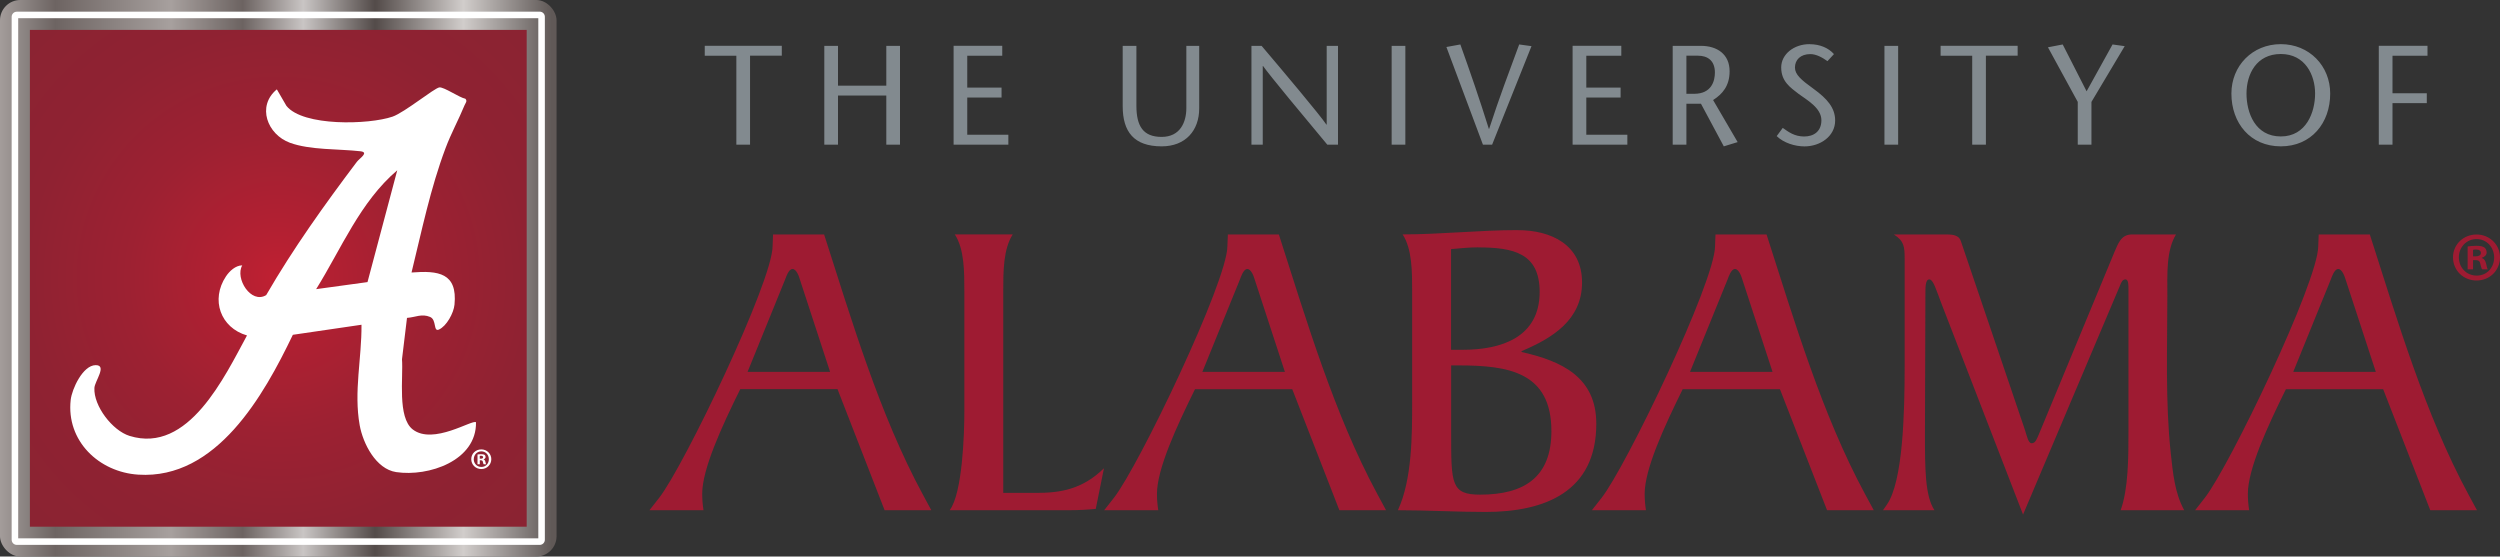
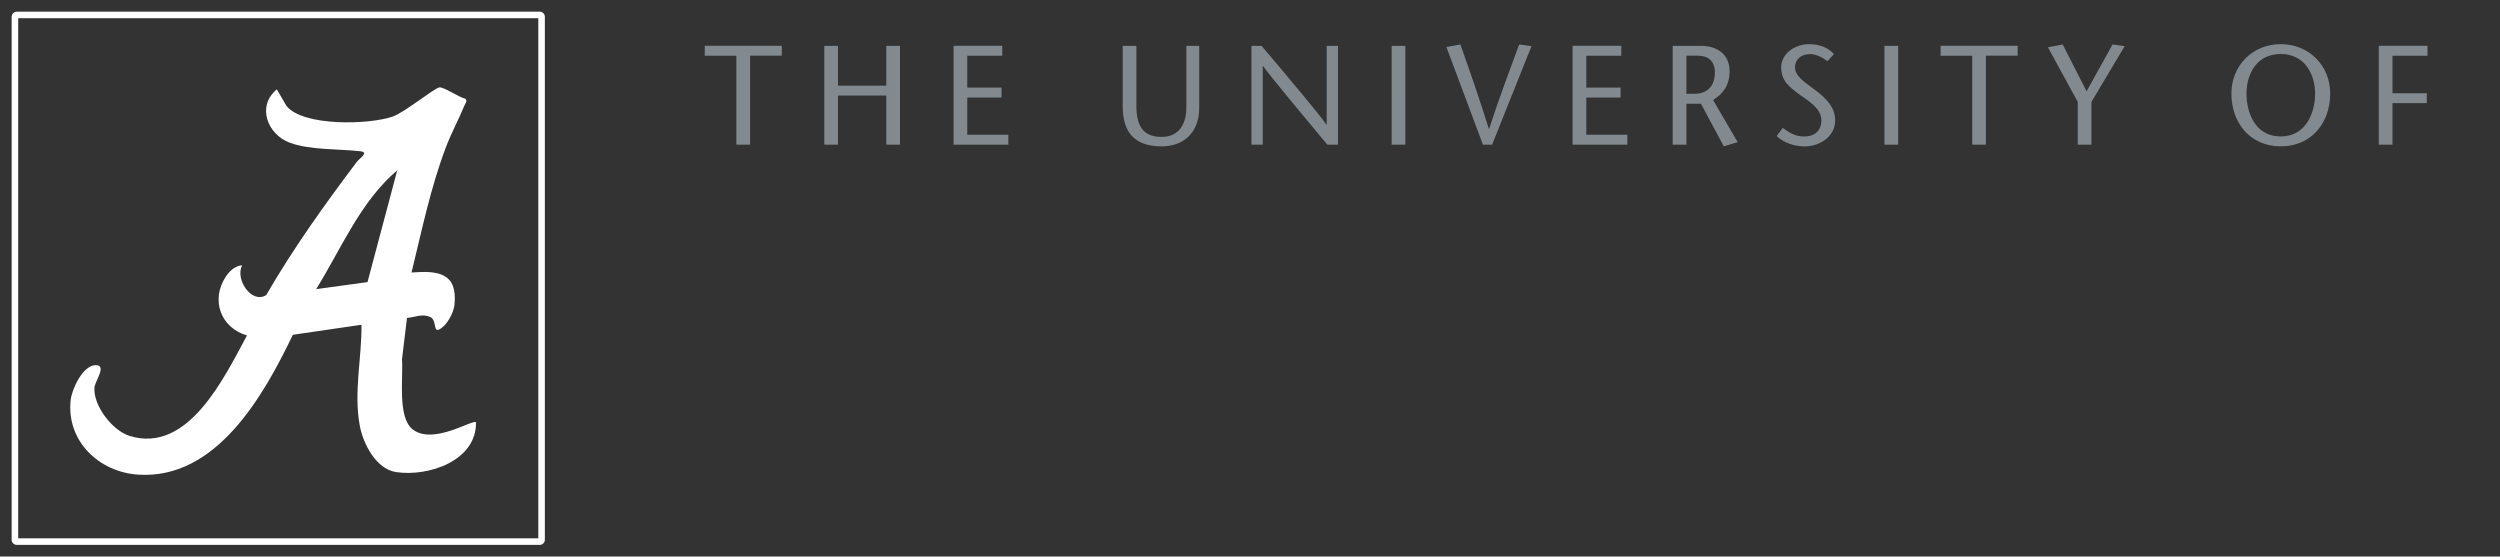
<svg xmlns="http://www.w3.org/2000/svg" id="Layer_2" viewBox="0 0 500 111.31">
  <rect x="0" y="0" width="500" height="111.31" fill="#333333" stroke="none" />
  <defs>
    <linearGradient id="linear-gradient" x1="0" y1="55.65" x2="110.33" y2="55.65" gradientUnits="userSpaceOnUse">
      <stop offset="0" stop-color="#a39d9b" />
      <stop offset=".1" stop-color="#6d6462" />
      <stop offset=".31" stop-color="#a7a09e" />
      <stop offset=".44" stop-color="#6c6361" />
      <stop offset=".55" stop-color="#c9c5c4" />
      <stop offset=".68" stop-color="#534b49" />
      <stop offset=".84" stop-color="#d1cdcb" />
      <stop offset="1" stop-color="#605957" />
    </linearGradient>
    <radialGradient id="radial-gradient" cx="55.65" cy="55.65" fx="55.65" fy="55.65" r="68.35" gradientUnits="userSpaceOnUse">
      <stop offset="0" stop-color="#c02032" />
      <stop offset=".13" stop-color="#b42032" />
      <stop offset=".44" stop-color="#9d2132" />
      <stop offset=".74" stop-color="#8f2232" />
      <stop offset="1" stop-color="#8b2332" />
    </radialGradient>
  </defs>
  <g id="Logos">
-     <rect width="111.31" height="111.31" rx="4.06" ry="4.06" style="fill:url(#linear-gradient);" />
    <path d="M107.94,2.34H3.36c-.57,0-1.03.46-1.03,1.03v104.58c0,.57.46,1.03,1.03,1.03h104.58c.57,0,1.03-.46,1.03-1.03V3.36c0-.57-.46-1.03-1.03-1.03ZM107.66,107.66H3.64V3.64h104.02v104.02Z" style="fill:#fff;" />
-     <rect x="5.98" y="5.98" width="99.36" height="99.36" style="fill:url(#radial-gradient);" />
-     <path d="M500,51.47c0,2.59-2.03,4.63-4.69,4.63s-4.71-2.04-4.71-4.63,2.09-4.57,4.71-4.57,4.69,2.04,4.69,4.57ZM491.77,51.47c0,2.04,1.51,3.65,3.57,3.65s3.49-1.62,3.49-3.63-1.48-3.68-3.52-3.68-3.54,1.65-3.54,3.65ZM494.59,53.87h-1.06v-4.57c.42-.08,1-.14,1.76-.14.86,0,1.25.14,1.59.33.25.2.45.56.45,1,0,.5-.39.89-.95,1.06v.06c.45.17.7.5.84,1.12.14.7.22.98.34,1.14h-1.14c-.14-.17-.22-.58-.36-1.12-.08-.5-.36-.73-.95-.73h-.5v1.84ZM494.62,51.27h.5c.59,0,1.06-.2,1.06-.67,0-.42-.31-.7-.98-.7-.28,0-.47.03-.59.06v1.31Z" style="fill:#9e1b32;" />
-     <path d="M303.53,46.02c-7.61,0-15.39.86-23,.86,1.9,2.94,1.9,7.44,1.9,11.33v22.13c0,6.66,0,15.56-2.85,21.7,5.88,0,11.67.35,17.55.35,11.76,0,22.13-3.98,22.13-17.64,0-9.34-6.92-12.54-14.95-14.35v-.17c6.14-2.59,12.1-6.22,12.1-13.74s-6.14-10.46-12.88-10.46h0ZM190.97,46.89c1.9,2.94,1.9,7.44,1.9,11.33v24.2c0,4.06-.35,16.25-2.94,19.62h23.95c1.73,0,3.54-.09,5.27-.26l1.64-8.13c-4.32,4.24-8.73,4.93-13.57,4.93h-6.57v-40.37c0-3.89,0-8.39,1.9-11.33h-11.58ZM378.77,46.89c2.07,1.3,2.16,2.51,2.16,4.84v21.61c0,9.34-.35,22.99-3.55,27.58l-.78,1.12h10.29c-1.9-2.85-1.9-8.47-1.9-15.21l.09-28.1c0-1.3,0-2.85.78-2.85s1.38,2.07,2.33,4.58l16.42,42.45,19.36-45.73c.26-.69.52-1.3,1.12-1.3s.6,1.04.6,1.9v28.7c0,4.84,0,11.24-1.56,15.56h12.71c-1.9-3.46-2.25-7.43-2.68-11.32-1.12-10.37-.69-21.18-.69-31.55,0-4.32-.26-8.99,1.73-12.28h-8.82c-2.16,0-2.76,1.82-3.54,3.63l-14.95,36.06c-.52,1.21-.78,2.07-1.56,2.07-.69,0-.95-1.47-1.38-2.77l-12.79-37.69c-.34-1.12-1.64-1.3-2.68-1.3h-10.72ZM154.61,46.89l-.09,2.33c0,7.09-17.81,44.18-22.73,50.4l-1.9,2.42h10.81c-.17-1.12-.26-2.16-.26-3.29,0-4.93,3.89-13.4,7.61-20.92h19.45l9.42,24.21h9.34l-1.73-3.2c-8.64-15.99-14.18-34.75-19.71-51.95h-10.21ZM245.57,46.89l-.09,2.33c0,7.09-17.81,44.18-22.74,50.4l-1.9,2.42h10.81c-.17-1.12-.26-2.16-.26-3.28,0-4.93,3.89-13.4,7.61-20.92h19.45l9.42,24.2h9.34l-1.73-3.2c-8.64-15.99-14.18-34.75-19.71-51.95h-10.2ZM343.1,46.89l-.09,2.33c0,7.09-17.81,44.18-22.73,50.4l-1.9,2.42h10.81c-.17-1.12-.26-2.16-.26-3.28,0-4.93,3.89-13.4,7.61-20.92h19.45l9.42,24.2h9.34l-1.73-3.2c-8.64-15.99-14.18-34.75-19.71-51.95h-10.2ZM463.74,46.89l-.09,2.33c0,7.09-17.81,44.17-22.73,50.4l-1.9,2.42h10.81c-.17-1.12-.26-2.16-.26-3.28,0-4.93,3.89-13.4,7.61-20.92h19.45l9.42,24.2h9.34l-1.73-3.2c-8.64-15.99-14.17-34.75-19.7-51.95h-10.21ZM295.57,49.48c7.09,0,12.36,1.12,12.36,8.9,0,9.16-7.78,11.58-15.39,11.58h-2.33v-20.14c1.9-.17,3.72-.35,5.36-.35h0ZM158.5,53.8c.78,0,1.3,1.47,1.47,2.08l6.05,18.5h-16.51l7.52-18.5c.17-.43.69-2.08,1.47-2.08h0ZM249.46,53.8c.78,0,1.3,1.47,1.47,2.08l6.05,18.5h-16.51l7.52-18.5c.17-.43.69-2.08,1.47-2.08h0ZM346.99,53.8c.78,0,1.3,1.47,1.47,2.08l6.05,18.5h-16.51l7.52-18.5c.17-.43.69-2.08,1.47-2.08h0ZM467.64,53.8c.78,0,1.29,1.47,1.47,2.07l6.05,18.5h-16.51l7.52-18.5c.17-.43.69-2.07,1.47-2.07h0ZM290.22,73.08h1.47c9.94,0,18.59,1.3,18.59,13.14,0,9.25-5.45,12.71-14.26,12.71-5.79,0-5.79-2.16-5.79-12.19v-13.66h0Z" style="fill:#9e1b32;" />
    <path d="M361.89,8.83c-3.08,0-5.65,2-5.65,4.66,0,2.8,1.83,4.01,3.47,5.28,1.61,1.19,4.57,2.79,4.57,5.28,0,2.2-1.5,3.25-3.44,3.25s-3.13-.9-4.29-1.72l-1.21,1.64c1.41,1.38,3.67,2.06,5.56,2.06,3.16,0,6.13-2.03,6.13-5.17,0-2.54-1.58-4.35-4.29-6.32-2.54-1.83-3.75-2.88-3.75-4.29,0-1.52,1.1-2.68,3.08-2.68,1.19,0,2.45.71,3.42,1.41l1.3-1.41c-1.1-1.24-2.82-1.98-4.88-1.98h0ZM456.16,8.83c-5.7,0-9.88,4.35-9.88,9.88,0,5.9,3.78,10.56,9.88,10.56s9.88-4.66,9.88-10.56c0-5.53-4.18-9.88-9.88-9.88h0ZM292.08,8.89l-2.8.51,7.31,19.54h1.83l7.88-19.71-2.46-.34c-2,5.39-4.04,10.81-6.01,16.88h-.06c-1.89-6.07-3.78-11.49-5.7-16.88h0ZM412.55,8.89l-2.96.57,5.96,10.92v8.55h2.74v-8.55l6.65-11.15-2.43-.34-5.19,9.37-4.78-9.37h.01ZM140.95,9.17v1.98h6.32v17.79h2.74V11.14h6.35v-1.98h-15.41,0ZM164.86,9.17v19.76h2.74v-9.83h9.66v9.83h2.74V9.17h-2.74v7.96h-9.66v-7.96s-2.74,0-2.74,0ZM190.72,9.17v19.76h10.95v-1.98h-8.22v-7.45h6.86v-1.98h-6.86v-6.38h7v-1.98h-9.74ZM224.54,9.17v12.08c0,5.08,2.23,8.02,7.79,8.02,4.77,0,7.51-3.16,7.51-7.59v-12.51h-2.57v12.45c0,2.82-1.24,5.76-4.94,5.76s-5.05-2.15-5.05-6.24v-11.97h-2.74,0ZM250.29,9.17v19.76h2.26v-15.73h.06c1.19,1.72,8.55,10.59,12.85,15.73h2.14V9.17h-2.26v15.75h-.06c-1.33-1.98-8.61-10.62-12.96-15.75h-2.03,0ZM278.33,9.17v19.76h2.74V9.17s-2.74,0-2.74,0ZM314.52,9.17v19.76h10.95v-1.98h-8.21v-7.45h6.86v-1.98h-6.86v-6.38h7v-1.98h-9.74ZM334.54,9.17v19.76h2.74v-8.19h2.91l4.57,8.53,2.77-.85-4.91-8.41c1.89-1.21,3.3-2.85,3.3-5.76,0-3.42-2.51-5.08-5.73-5.08h-5.65,0ZM376.89,9.17v19.76h2.74V9.17s-2.74,0-2.74,0ZM388.12,9.17v1.98h6.32v17.79h2.74V11.14h6.35v-1.98h-15.41,0ZM475.76,9.17v19.76h2.74v-8.3h6.86v-1.98h-6.86v-7.51h7v-1.98h-9.74ZM456.16,10.8c4.88,0,6.86,4.21,6.86,7.91s-1.75,8.58-6.86,8.58-6.86-4.72-6.86-8.58,1.98-7.91,6.86-7.91ZM337.28,11.14h2.34c1.84,0,3.36.93,3.36,3.36,0,1.67-.65,4.26-4.15,4.26h-1.55v-7.62h0Z" style="fill:#828a8f;" />
    <path d="M82.31,54.5c5.38-.42,9.21.09,8.59,6.43-.16,1.68-1.58,4.29-3.11,4.98-1.17.53-.42-1.95-1.77-2.52-1.68-.71-2.93.07-4.62.19l-1,8.27c.28,3.64-.96,11.63,2.15,14.04,4.1,3.18,12.01-2.09,12.65-1.43.13,7.69-9.5,10.93-15.96,9.96-4.07-.61-6.64-5.72-7.3-9.37-1.21-6.72.42-13.37.36-20.1l-13.73,2.01c-5.8,12.08-15.25,28.97-30.9,27.97-7.91-.5-14.45-6.77-13.53-14.96.25-2.19,2.43-6.91,4.98-6.94,2.38-.03-.17,3.2-.24,4.56-.18,3.6,3.59,8.52,7.03,9.59,11.8,3.66,19.03-11.9,23.49-20.09-5.31-1.54-7.31-7.15-4.21-11.81.71-1.06,1.9-2.19,3.26-2.21-1.5,2.59,1.76,7.81,4.79,5.95,5.39-9.31,11.65-18.06,18.12-26.64.54-.72,2.55-1.92.7-2.13-4.4-.49-10.03-.22-14.06-1.69-4.54-1.66-6.7-7.34-2.63-10.69l1.92,3.31c3.33,4.14,16.49,3.77,21.21,2.15,2.43-.84,8.38-5.74,9.38-5.85.93-.1,3.96,2.02,5.2,2.27.45.47.01.86-.17,1.3-1.16,2.84-2.69,5.61-3.8,8.58-3.03,8.06-4.75,16.5-6.8,24.85ZM63.23,57.83l10.27-1.41,5.95-22.36c-7.42,6.31-11.17,15.66-16.22,23.77Z" style="fill:#fff;" />
-     <path d="M98.26,91.83c0,1.11-.87,1.98-2,1.98s-2.01-.87-2.01-1.98.89-1.95,2.01-1.95,2,.87,2,1.95ZM94.75,91.83c0,.87.64,1.56,1.53,1.56s1.49-.69,1.49-1.55-.63-1.57-1.5-1.57-1.51.7-1.51,1.56ZM95.95,92.85h-.45v-1.95c.18-.04.43-.06.75-.06.37,0,.54.06.68.14.11.08.19.24.19.43,0,.21-.17.38-.4.45v.02c.19.07.3.21.36.48.06.3.1.42.14.49h-.49c-.06-.07-.1-.25-.16-.48-.03-.21-.15-.31-.4-.31h-.21v.79ZM95.96,91.74h.21c.25,0,.45-.08.45-.29,0-.18-.13-.3-.42-.3-.12,0-.2.01-.25.02v.56Z" style="fill:#fff;" />
  </g>
</svg>